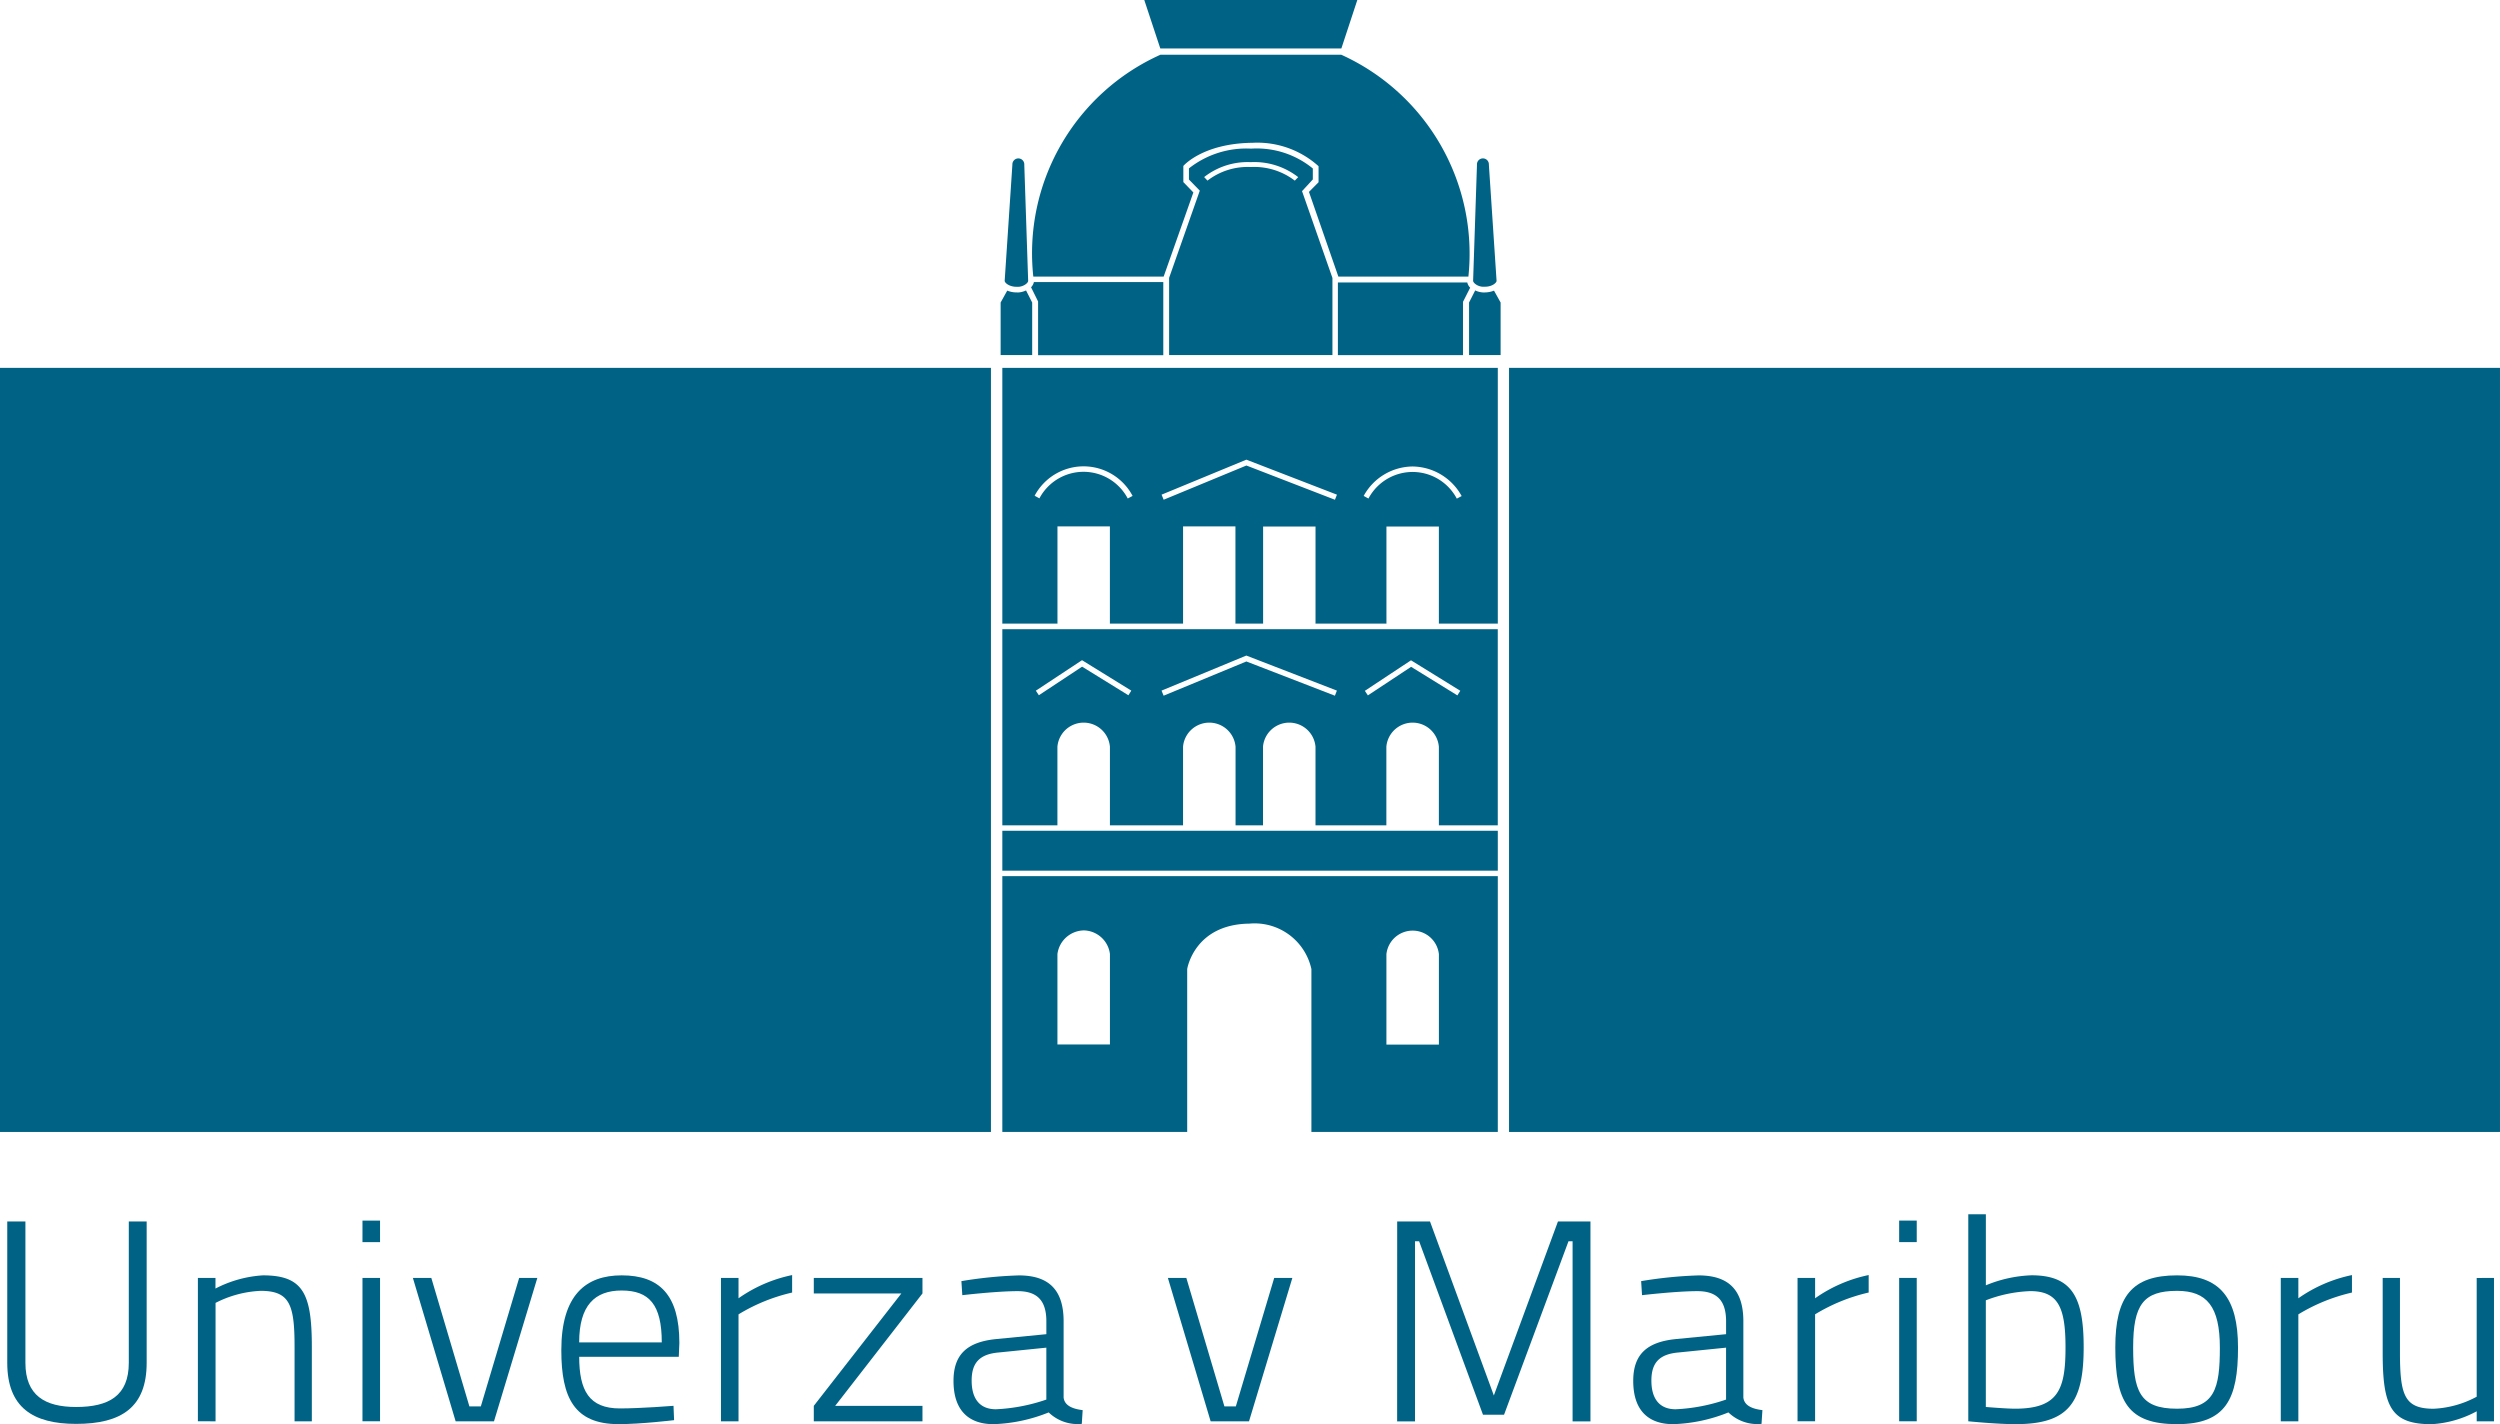
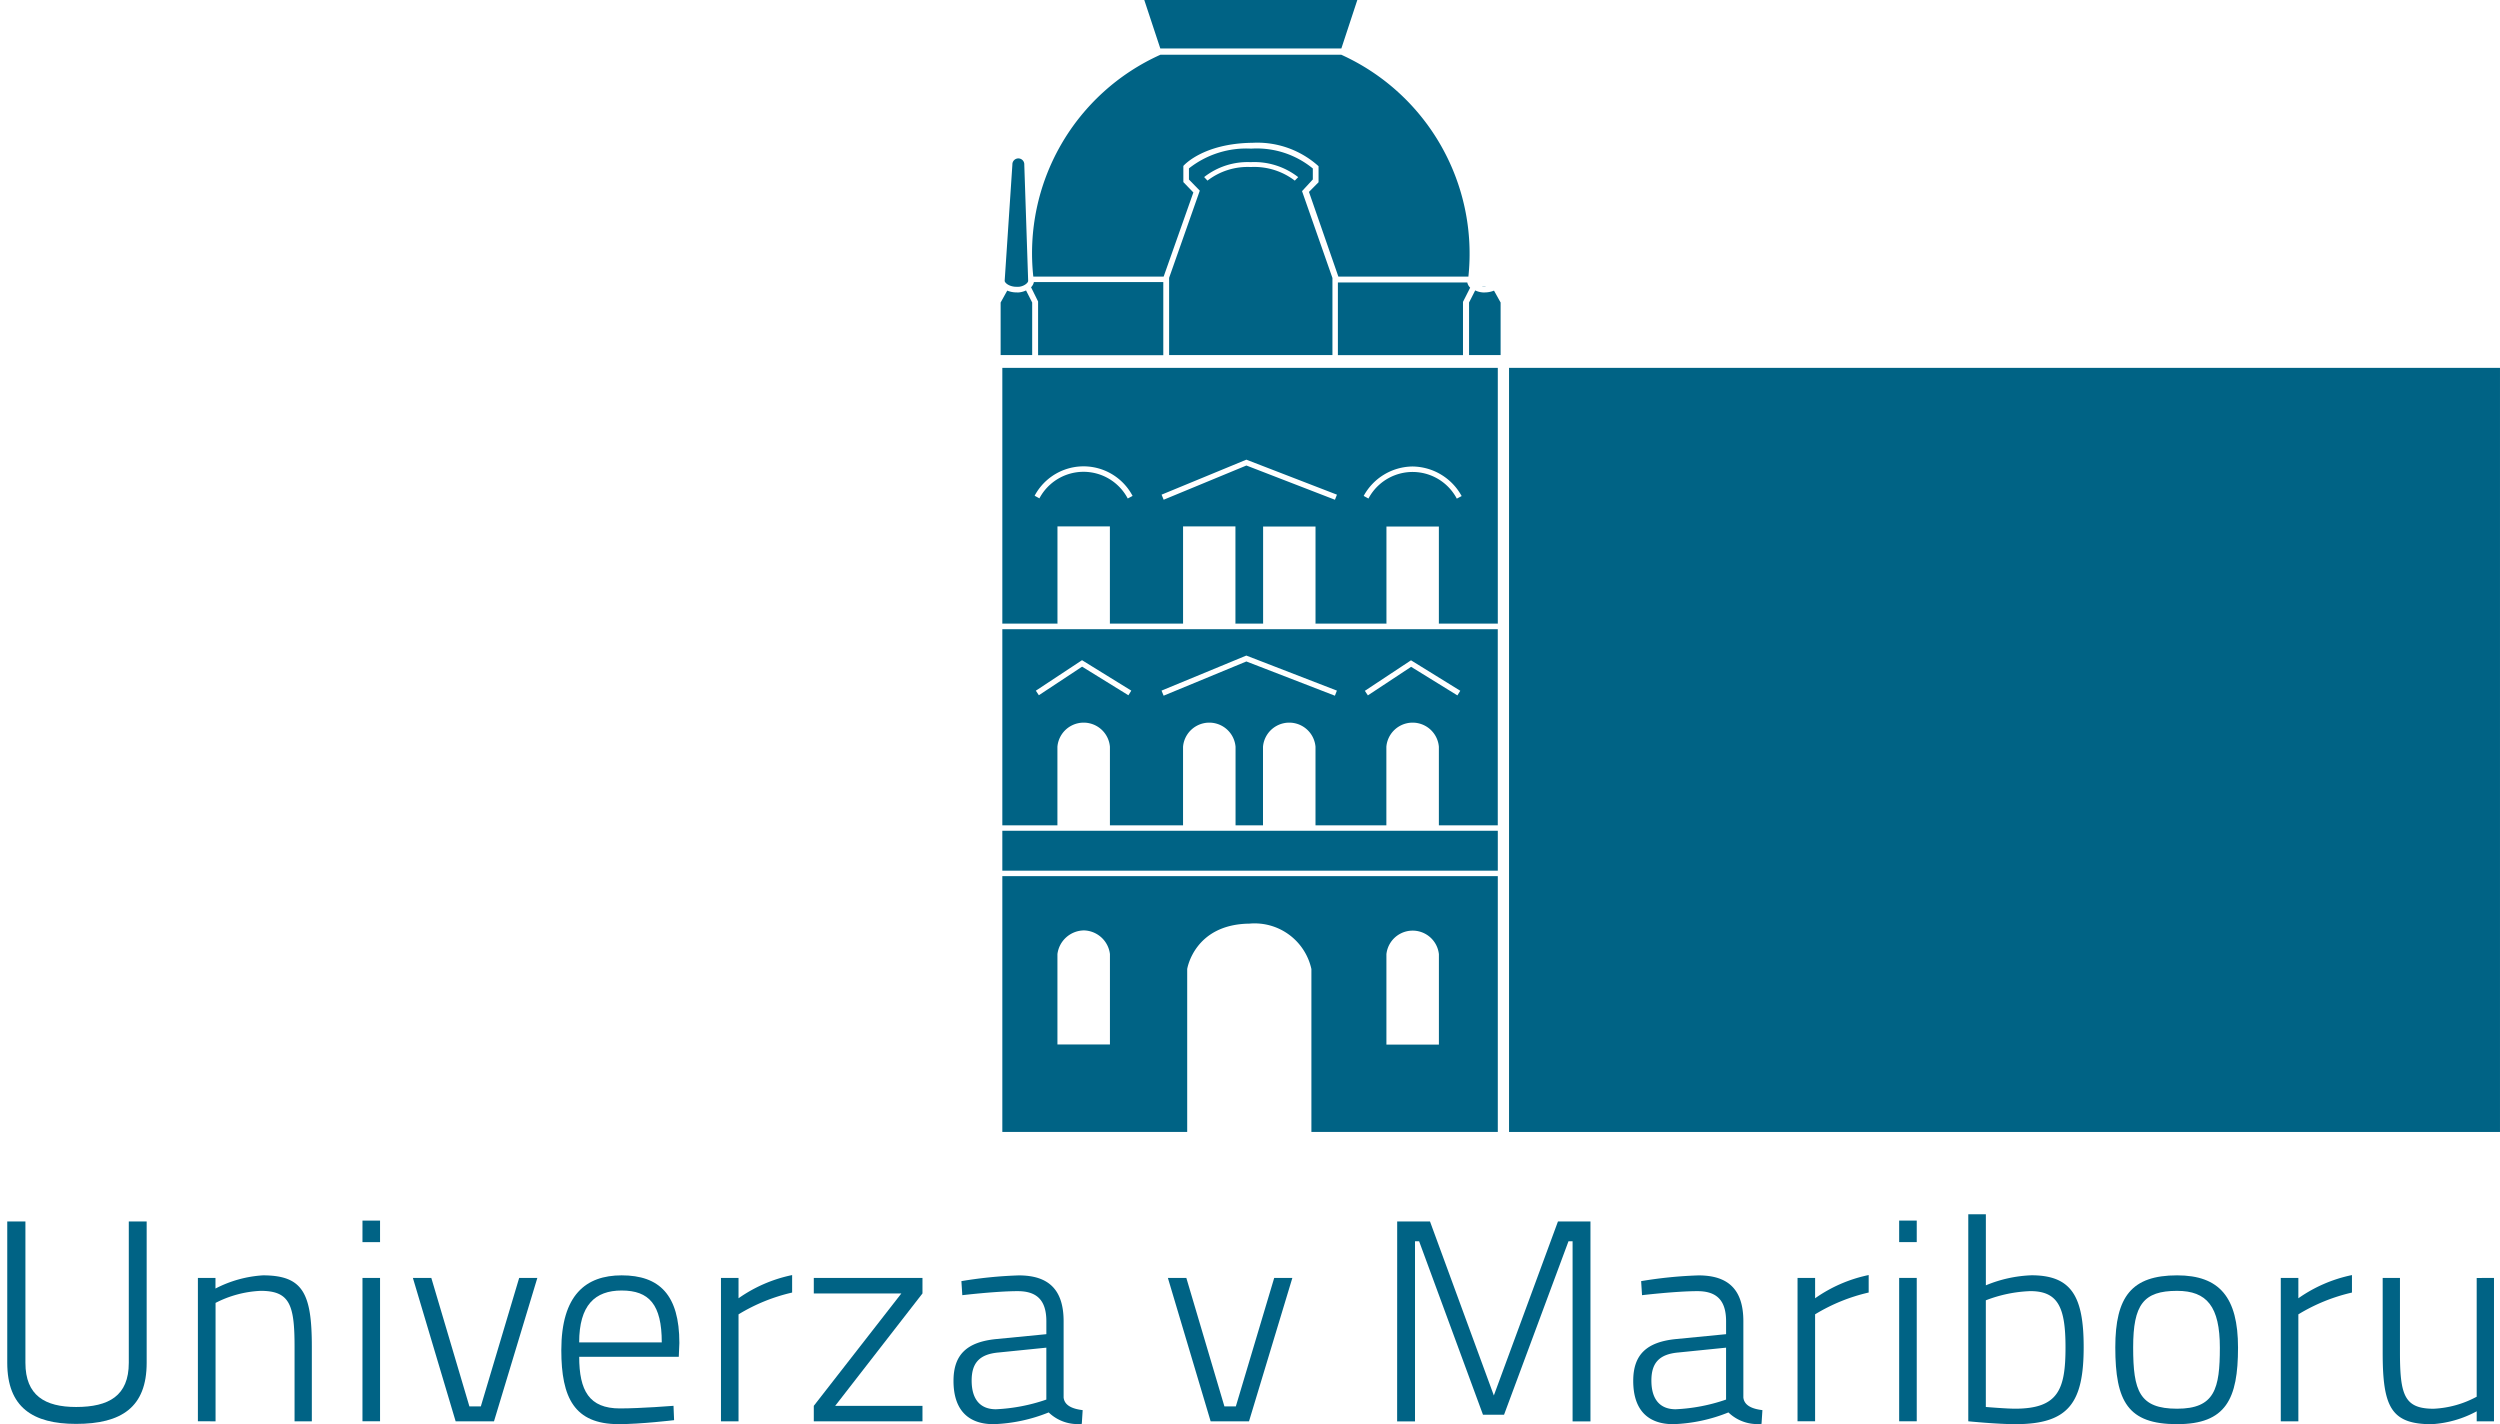
<svg xmlns="http://www.w3.org/2000/svg" id="logo" width="154.842" height="88.208" viewBox="0 0 154.842 88.208">
  <g id="Group_2" data-name="Group 2" transform="translate(0.448 75.209)">
    <g id="Group_1" data-name="Group 1">
      <path id="Path_1" data-name="Path 1" d="M416.363,490.409c2.031,0,3.265-.694,3.265-2.735v-8.756h1.107v8.756c0,2.752-1.561,3.782-4.371,3.782-2.685,0-4.264-1.03-4.264-3.782v-8.756h1.125v8.756C413.224,489.7,414.44,490.409,416.363,490.409Z" transform="translate(-412.099 -478.474)" fill="#006385" />
      <path id="Path_2" data-name="Path 2" d="M442.269,496.485v-8.88h1.089v.658a7.347,7.347,0,0,1,2.938-.817c2.485,0,3.03,1.119,3.03,4.423v4.617h-1.07v-4.617c0-2.593-.29-3.463-2.1-3.463a6.756,6.756,0,0,0-2.793.746v7.334Z" transform="translate(-430.46 -483.664)" fill="#006385" />
      <path id="Path_3" data-name="Path 3" d="M468.312,478.781H469.4v1.333h-1.089Zm0,3.551H469.4v8.88h-1.089Z" transform="translate(-446.309 -478.391)" fill="#006385" />
      <path id="Path_4" data-name="Path 4" d="M477.428,487.854l2.359,7.957h.708l2.375-7.957h1.125l-2.684,8.88h-2.376l-2.648-8.88Z" transform="translate(-451.162 -483.912)" fill="#006385" />
      <path id="Path_5" data-name="Path 5" d="M506.727,495.527l.036.888s-2.05.248-3.465.248c-2.7-.018-3.52-1.616-3.52-4.581,0-3.428,1.525-4.636,3.738-4.636,2.339,0,3.574,1.208,3.574,4.192l-.036.851h-6.168c0,2.1.618,3.2,2.522,3.2C504.732,495.687,506.727,495.527,506.727,495.527ZM506,491.6c0-2.345-.781-3.215-2.485-3.215-1.651,0-2.631.906-2.631,3.215Z" transform="translate(-465.46 -483.664)" fill="#006385" />
      <path id="Path_6" data-name="Path 6" d="M525.039,487.579h1.088v1.26a8.877,8.877,0,0,1,3.32-1.437v1.083a11.156,11.156,0,0,0-3.32,1.35v6.624h-1.088Z" transform="translate(-480.833 -483.637)" fill="#006385" />
      <path id="Path_7" data-name="Path 7" d="M539.727,487.854h6.731v.96l-5.406,6.962h5.406v.958h-6.731v-.958l5.424-6.962h-5.424Z" transform="translate(-489.771 -483.912)" fill="#006385" />
      <path id="Path_8" data-name="Path 8" d="M568.655,495.012c.055.515.582.71,1.18.782l-.054.852a2.585,2.585,0,0,1-2.051-.71,10.007,10.007,0,0,1-3.41.728c-1.6,0-2.485-.905-2.485-2.681,0-1.633.834-2.415,2.667-2.593l3.084-.3v-.8c0-1.332-.617-1.865-1.778-1.865-1.306,0-3.428.25-3.428.25l-.056-.871a26.415,26.415,0,0,1,3.556-.355c1.886,0,2.775.925,2.775,2.842Zm-4.027-2.788c-1.214.107-1.669.675-1.669,1.74,0,1.137.508,1.776,1.506,1.776a11.071,11.071,0,0,0,3.12-.6v-3.215Z" transform="translate(-503.226 -483.664)" fill="#006385" />
      <path id="Path_9" data-name="Path 9" d="M596.9,487.854l2.358,7.957h.708l2.376-7.957h1.124l-2.684,8.88h-2.377l-2.648-8.88Z" transform="translate(-523.87 -483.912)" fill="#006385" />
      <path id="Path_10" data-name="Path 10" d="M632.042,478.918h2.032l3.955,10.779L642,478.918h2.013V491.3h-1.107V480.143h-.253l-3.991,10.744h-1.306L633.4,480.143h-.254V491.3h-1.107Z" transform="translate(-545.953 -478.474)" fill="#006385" />
      <path id="Path_11" data-name="Path 11" d="M676.215,495.012c.056.515.581.71,1.18.782l-.055.852a2.583,2.583,0,0,1-2.05-.71,10.007,10.007,0,0,1-3.411.728c-1.6,0-2.485-.905-2.485-2.681,0-1.633.835-2.415,2.668-2.593l3.083-.3v-.8c0-1.332-.617-1.865-1.778-1.865-1.3,0-3.428.25-3.428.25l-.055-.871a26.415,26.415,0,0,1,3.556-.355c1.887,0,2.775.925,2.775,2.842Zm-4.026-2.788c-1.216.107-1.67.675-1.67,1.74,0,1.137.508,1.776,1.505,1.776a11.071,11.071,0,0,0,3.12-.6v-3.215Z" transform="translate(-568.685 -483.664)" fill="#006385" />
      <path id="Path_12" data-name="Path 12" d="M695.394,487.579h1.088v1.26A8.876,8.876,0,0,1,699.8,487.4v1.083a11.15,11.15,0,0,0-3.319,1.35v6.624h-1.088Z" transform="translate(-584.508 -483.637)" fill="#006385" />
      <path id="Path_13" data-name="Path 13" d="M711.474,478.781h1.089v1.333h-1.089Zm0,3.551h1.089v8.88h-1.089Z" transform="translate(-594.294 -478.391)" fill="#006385" />
      <path id="Path_14" data-name="Path 14" d="M729.558,486.006c0,3.428-.906,4.777-4.226,4.777-1.143,0-2.921-.178-2.921-.178V477.784H723.5v4.4a8.106,8.106,0,0,1,2.831-.622C728.8,481.566,729.558,482.863,729.558,486.006Zm-1.125.018c0-2.434-.435-3.481-2.177-3.481a8.475,8.475,0,0,0-2.758.569v6.607s1.27.106,1.814.106C728,489.824,728.433,488.617,728.433,486.024Z" transform="translate(-600.95 -477.784)" fill="#006385" />
      <path id="Path_15" data-name="Path 15" d="M753.277,491.922c0,3.179-.744,4.741-3.774,4.741-3.047,0-3.827-1.4-3.827-4.759,0-3.143,1.016-4.458,3.827-4.458C752.134,487.446,753.277,488.814,753.277,491.922Zm-1.125,0c0-2.539-.8-3.516-2.649-3.516-2.085,0-2.721.853-2.721,3.5,0,2.7.382,3.8,2.721,3.8S752.152,494.462,752.152,491.922Z" transform="translate(-615.109 -483.664)" fill="#006385" />
      <path id="Path_16" data-name="Path 16" d="M771.86,487.579h1.089v1.26a8.878,8.878,0,0,1,3.32-1.437v1.083a11.153,11.153,0,0,0-3.32,1.35v6.624H771.86Z" transform="translate(-631.044 -483.637)" fill="#006385" />
      <path id="Path_17" data-name="Path 17" d="M794.88,487.854v8.88h-1.071v-.621a6.643,6.643,0,0,1-2.794.8c-2.521,0-3.029-1.083-3.029-4.422v-4.635h1.07v4.6c0,2.663.272,3.5,2.086,3.5a6.187,6.187,0,0,0,2.666-.745v-7.354Z" transform="translate(-640.858 -483.912)" fill="#006385" />
    </g>
  </g>
  <g id="Group_3" data-name="Group 3" transform="translate(61.642 70.464)">
    <path id="Path_18" data-name="Path 18" d="M568.441,465.662" transform="translate(-568.441 -465.662)" fill="#006385" />
  </g>
  <g id="Group_4" data-name="Group 4" transform="translate(61.681 54.168)">
    <path id="Path_19" data-name="Path 19" d="M568.539,424.03" transform="translate(-568.539 -424.03)" fill="#006385" />
  </g>
  <g id="Group_7" data-name="Group 7" transform="translate(61.976 9.816)">
    <g id="Group_5" data-name="Group 5" transform="translate(29.013 0)">
      <path id="Path_20" data-name="Path 20" d="M644.273,331.72a1.305,1.305,0,0,1-.478-.126l-.38.749V335.6h1.954v-3.256l-.409-.736a1.6,1.6,0,0,1-.587.112Z" transform="translate(-643.415 -323.423)" fill="#006385" />
-       <path id="Path_21" data-name="Path 21" d="M645.508,318.3l-.477-7.2a.369.369,0,1,0-.737,0l-.239,7.188c-.005.056.063.163.2.247a.86.86,0,0,0,.35.124h.264C645.273,318.627,645.5,318.414,645.508,318.3Z" transform="translate(-643.804 -310.718)" fill="#006385" />
      <path id="Path_22" data-name="Path 22" d="M645.524,331.031l.092,0a1.01,1.01,0,0,0,.106-.014h-.265C645.478,331.022,645.5,331.031,645.524,331.031Z" transform="translate(-644.658 -323.074)" fill="#006385" />
    </g>
    <g id="Group_6" data-name="Group 6" transform="translate(0 0.001)">
      <path id="Path_23" data-name="Path 23" d="M570.389,331.722a1.328,1.328,0,0,0,.478-.125l.38.748V335.6h-1.954v-3.255l.409-.737a1.547,1.547,0,0,0,.588.112Z" transform="translate(-569.293 -323.425)" fill="#006385" />
      <path id="Path_24" data-name="Path 24" d="M569.931,318.3l.478-7.2a.369.369,0,1,1,.737.005l.24,7.189c.005.055-.062.162-.2.245a.859.859,0,0,1-.35.124h-.265C570.167,318.629,569.94,318.415,569.931,318.3Z" transform="translate(-569.681 -310.72)" fill="#006385" />
      <path id="Path_25" data-name="Path 25" d="M571.767,331.031l-.092,0a1.018,1.018,0,0,1-.107-.014h.265C571.812,331.022,571.785,331.031,571.767,331.031Z" transform="translate(-570.678 -323.074)" fill="#006385" />
    </g>
  </g>
  <g id="Group_11" data-name="Group 11" transform="translate(0 22.784)">
    <g id="Group_8" data-name="Group 8" transform="translate(0 0)">
-       <rect id="Rectangle_3" data-name="Rectangle 3" width="61.376" height="47.326" fill="#006385" />
-     </g>
+       </g>
    <g id="Group_9" data-name="Group 9" transform="translate(93.465 0)">
      <rect id="Rectangle_4" data-name="Rectangle 4" width="61.376" height="47.326" fill="#006385" />
    </g>
    <g id="Group_10" data-name="Group 10" transform="translate(62.081 0)">
      <path id="Path_26" data-name="Path 26" d="M572.974,392.481a1.632,1.632,0,0,1,3.252,0v4.867h4.529v-4.867a1.632,1.632,0,0,1,3.252,0v4.867h1.7v-4.867a1.632,1.632,0,0,1,3.252,0v4.867h4.389v-4.867a1.632,1.632,0,0,1,3.252,0v4.867h3.648V385.2H569.562v12.148h3.412Zm21.9-5.353,3.052,1.887h0l-.179.287-2.866-1.77-2.678,1.769-.188-.282Zm-10.2-.294,5.61,2.171h0l-.124.316-5.483-2.121-5.125,2.12-.13-.314Zm-10.176.287,3.052,1.886h0l-.179.287-2.868-1.772-2.679,1.77-.186-.282Z" transform="translate(-569.562 -369.015)" fill="#006385" />
      <path id="Path_27" data-name="Path 27" d="M572.977,353.669h3.247v6.018h4.532v-6.018H584v6.018h1.714v-6.008h3.246v6.008h4.393v-6.008H596.6v6.008h3.65V343.85H569.562v15.837h3.415Zm21.976-3.71a3.509,3.509,0,0,1,3.058,1.831l-.3.16a3.095,3.095,0,0,0-5.473-.005h0l-.295-.164A3.489,3.489,0,0,1,594.952,349.959Zm-10.276-.423,5.61,2.168h0l-.124.315-5.483-2.121-5.125,2.12-.13-.314Zm-12.814,2.4-.3-.166a3.433,3.433,0,0,1,6.067.011l-.3.161a3.094,3.094,0,0,0-5.473-.007Z" transform="translate(-569.562 -343.85)" fill="#006385" />
      <path id="Path_28" data-name="Path 28" d="M569.562,440.125h11.45V430.035s.428-2.766,3.846-2.812a3.6,3.6,0,0,1,3.847,2.812v10.091H600.25V424.282H569.562Zm23.789-11.01a1.635,1.635,0,0,1,3.251,0v5.6h-3.251Zm-18.75-1.473a1.666,1.666,0,0,1,1.626,1.465v5.6h-3.252v-5.6A1.678,1.678,0,0,1,574.6,427.643Z" transform="translate(-569.562 -392.8)" fill="#006385" />
      <rect id="Rectangle_5" data-name="Rectangle 5" width="30.688" height="2.472" transform="translate(0 28.671)" fill="#006385" />
      <rect id="Rectangle_6" data-name="Rectangle 6" width="3.415" height="0.01" transform="translate(0 15.837)" fill="#006385" />
      <rect id="Rectangle_7" data-name="Rectangle 7" width="3.65" height="0.01" transform="translate(27.038 15.837)" fill="#006385" />
      <rect id="Rectangle_8" data-name="Rectangle 8" width="4.393" height="0.01" transform="translate(19.399 15.837)" fill="#006385" />
      <rect id="Rectangle_9" data-name="Rectangle 9" width="1.714" height="0.01" transform="translate(14.439 15.837)" fill="#006385" />
      <rect id="Rectangle_10" data-name="Rectangle 10" width="4.532" height="0.01" transform="translate(6.662 15.837)" fill="#006385" />
      <path id="Path_29" data-name="Path 29" d="M627.5,364.53h0Z" transform="translate(-604.819 -356.436)" fill="#006385" />
    </g>
  </g>
  <path id="Path_30" data-name="Path 30" d="M592.022,285.639l.992,3h11.215l.988-3Z" transform="translate(-521.149 -285.639)" fill="#006385" />
  <g id="Group_12" data-name="Group 12" transform="translate(63.928 3.392)">
    <path id="Path_31" data-name="Path 31" d="M593.43,294.305H582.222a13.476,13.476,0,0,0-7.87,13.741h8.072l1.841-5.213-.62-.642v-1s1.185-1.4,4.292-1.434a5.655,5.655,0,0,1,4.082,1.45v.993l-.594.6,1.821,5.245H601.3A13.529,13.529,0,0,0,593.43,294.305Z" transform="translate(-574.28 -294.305)" fill="#006385" />
  </g>
  <g id="Group_13" data-name="Group 13" transform="translate(82.865 17.496)">
    <path id="Path_32" data-name="Path 32" d="M630.853,330.66a.651.651,0,0,1-.178-.322h-8.014v4.5h7.748v-3.3Z" transform="translate(-622.661 -330.338)" fill="#006385" />
  </g>
  <g id="Group_14" data-name="Group 14" transform="translate(63.861 17.47)">
    <path id="Path_33" data-name="Path 33" d="M574.11,330.594a.652.652,0,0,0,.175-.322H582.3V334.8h-7.755v-3.325Z" transform="translate(-574.11 -330.272)" fill="#006385" />
  </g>
  <g id="Group_15" data-name="Group 15" transform="translate(72.411 9.206)">
    <path id="Path_34" data-name="Path 34" d="M604.186,311.793l.668-.725v-.679a5.48,5.48,0,0,0-3.817-1.229,5.741,5.741,0,0,0-3.856,1.223v.689l.672.691-1.9,5.4v4.782h10.116v-4.775Zm-.448-.651a4.137,4.137,0,0,0-2.728-.843,4.078,4.078,0,0,0-2.681.842l-.206-.22a4.367,4.367,0,0,1,2.887-.924,4.42,4.42,0,0,1,2.938.928Z" transform="translate(-595.953 -309.16)" fill="#006385" />
  </g>
</svg>